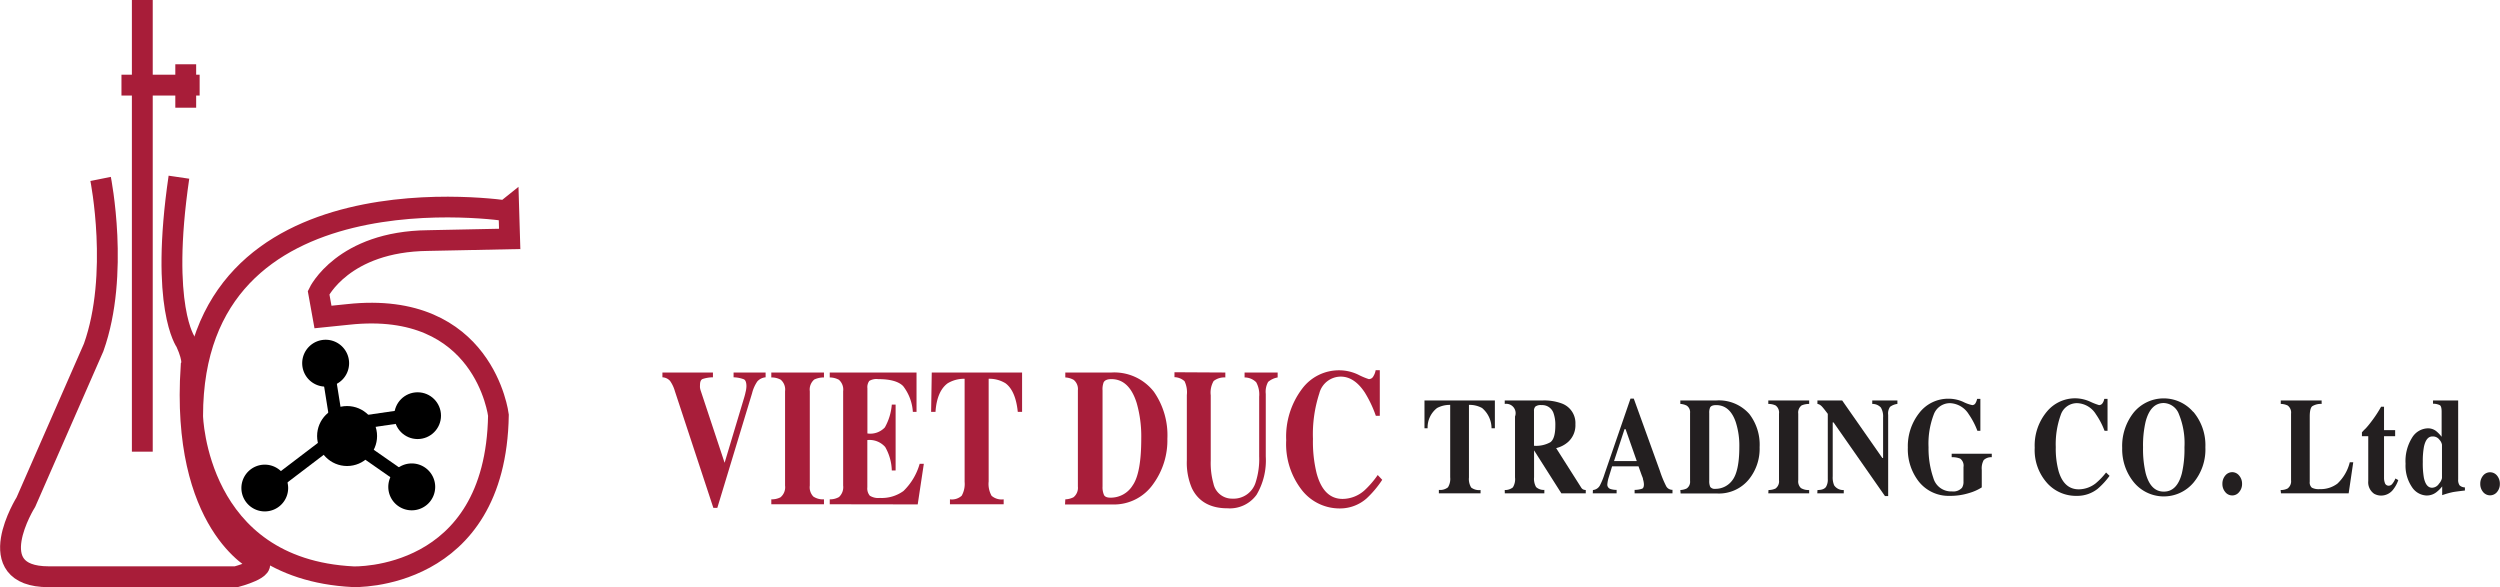
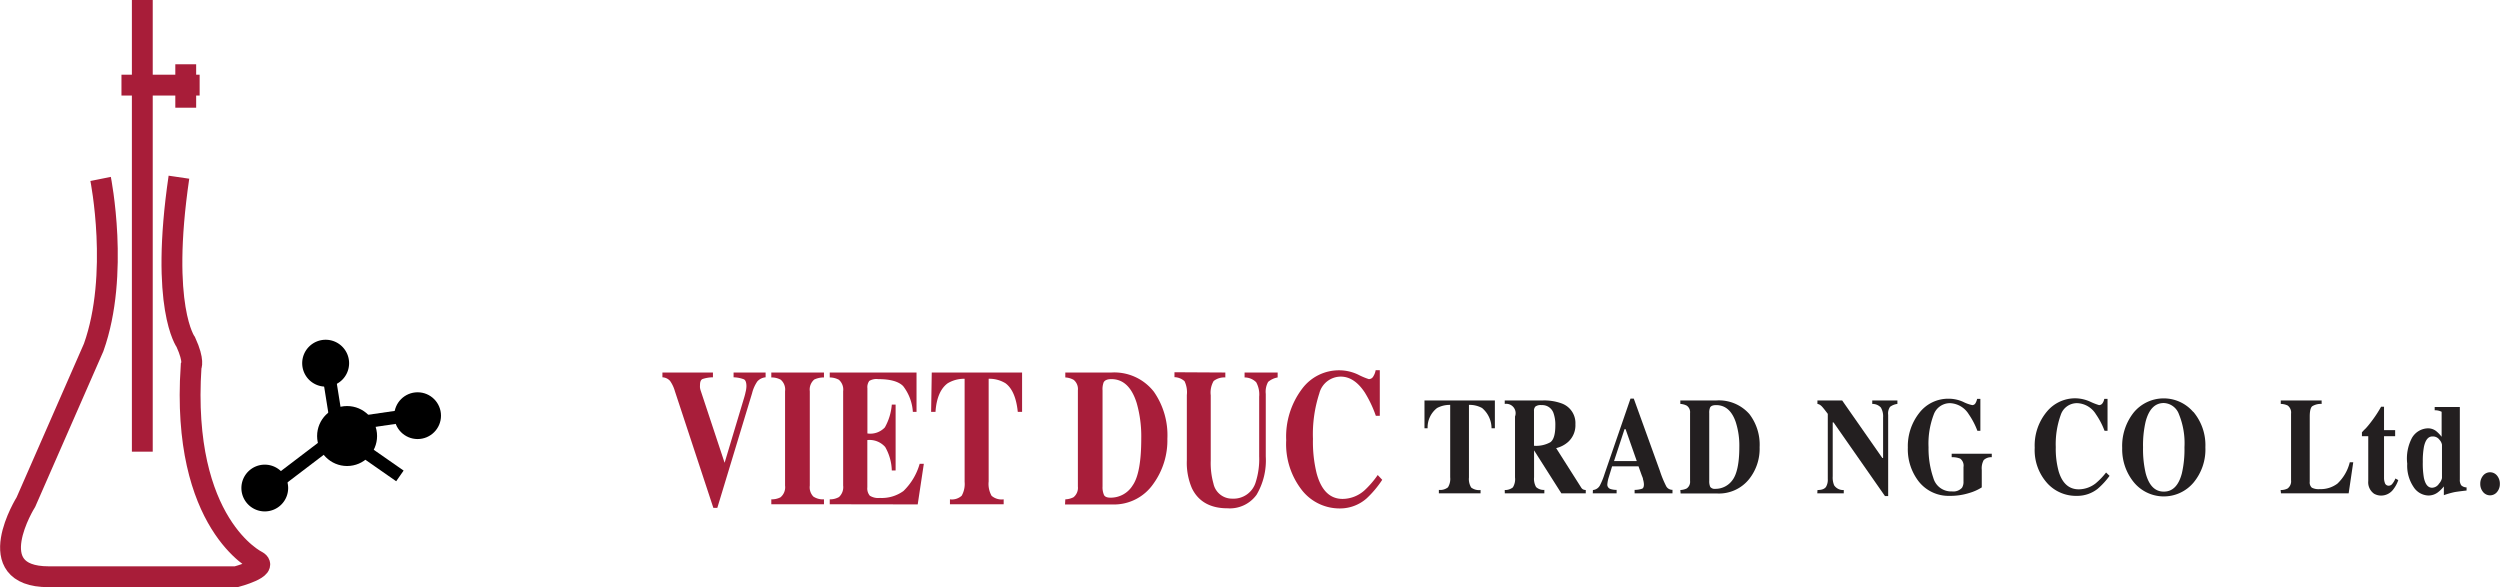
<svg xmlns="http://www.w3.org/2000/svg" viewBox="0 0 359.78 84.5">
  <defs>
    <style>.cls-1,.cls-3{fill:none;}.cls-1,.cls-2,.cls-3{stroke:#a81d39;}.cls-1,.cls-2,.cls-3,.cls-4,.cls-5,.cls-6{stroke-miterlimit:10;}.cls-1,.cls-2{stroke-width:3px;}.cls-2{fill:#fff;}.cls-3{stroke-width:2.98px;}.cls-4,.cls-5,.cls-6{stroke:#000;}.cls-4{stroke-width:0.93px;}.cls-5{stroke-width:2.71px;}.cls-6{stroke-width:1.87px;}.cls-7{fill:#a81e3a;}.cls-8{fill:#231f20;}</style>
  </defs>
  <title>Asset 1</title>
  <g id="Layer_2" data-name="Layer 2">
    <g id="Layer_1-2" data-name="Layer 1">
      <path class="cls-1" d="M14.48,25.75s2.75,13.75-1,24.25L3.73,72.25S-3,83,7,83H34s4.75-1.25,3-2.25c0,0-11-5.25-9.5-28,0,0,.5-.75-.75-3.5,0,0-3.75-5-1-23.75" />
      <line class="cls-1" x1="20.48" x2="20.48" y2="65" />
      <line class="cls-1" x1="17.48" y1="12.25" x2="28.73" y2="12.25" />
      <line class="cls-2" x1="26.73" y1="9.25" x2="26.73" y2="15.5" />
-       <path class="cls-3" d="M27.73,59.88s.5,22,23.12,23.12c0,0,20.5.75,20.88-23.25,0,0-2-16.63-21.63-14.5l-3.62.37-.63-3.5s3.5-7.37,15.75-7.5l11.75-.24-.12-4S27.73,23.12,27.73,59.88Z" />
      <path class="cls-4" d="M36.05,72.28a2.9,2.9,0,1,1,4.11,0A2.9,2.9,0,0,1,36.05,72.28Z" />
      <path class="cls-4" d="M44.81,54.33a2.91,2.91,0,1,1,4.11,0A2.92,2.92,0,0,1,44.81,54.33Z" />
      <circle class="cls-4" cx="60.1" cy="59.82" r="2.9" />
-       <path class="cls-4" d="M57.2,72.13a2.91,2.91,0,1,1,4.11,0A2.92,2.92,0,0,1,57.2,72.13Z" />
      <circle class="cls-5" cx="49.95" cy="62.75" r="2.96" />
      <line class="cls-6" x1="47.45" y1="54.73" x2="48.27" y2="59.87" />
      <line class="cls-6" x1="40.09" y1="69.22" x2="46.4" y2="64.42" />
      <line class="cls-6" x1="57.5" y1="59.98" x2="52.59" y2="60.69" />
      <line class="cls-6" x1="57.55" y1="68.49" x2="53.06" y2="65.36" />
      <path class="cls-7" d="M102.6,53.61v.69a4.91,4.91,0,0,0-1.51.25c-.23.11-.35.4-.35.86a2.5,2.5,0,0,0,0,.4,2.43,2.43,0,0,0,.1.41l3.44,10.38h0l2.85-9.5c.06-.21.12-.43.16-.65a3.65,3.65,0,0,0,.13-.86c0-.54-.12-.87-.36-1a4.45,4.45,0,0,0-1.49-.29v-.69h4.61v.69a1.79,1.79,0,0,0-1.19.59,5.25,5.25,0,0,0-.76,1.71l-5,16.49h-.57L97.12,56.28a4.86,4.86,0,0,0-.69-1.46,1.56,1.56,0,0,0-1.1-.52v-.69Z" />
      <path class="cls-7" d="M111,71.86a2.74,2.74,0,0,0,1.32-.29,1.88,1.88,0,0,0,.66-1.69V56.3a1.86,1.86,0,0,0-.63-1.66,2.75,2.75,0,0,0-1.35-.32v-.71h7.58v.71a3.2,3.2,0,0,0-1.4.3,1.89,1.89,0,0,0-.64,1.68V69.88a1.92,1.92,0,0,0,.51,1.58,2.5,2.5,0,0,0,1.53.4v.71H111Z" />
      <path class="cls-7" d="M119.41,72.57v-.71a2.56,2.56,0,0,0,1.33-.33,1.92,1.92,0,0,0,.6-1.65V56.3a1.87,1.87,0,0,0-.62-1.65,2.81,2.81,0,0,0-1.31-.33v-.71H131.9v5.66h-.53a6.74,6.74,0,0,0-1.4-3.71c-.66-.67-1.86-1-3.6-1a2,2,0,0,0-1.27.26,1.52,1.52,0,0,0-.27,1.06v6.5a2.87,2.87,0,0,0,2.51-.87,7.93,7.93,0,0,0,1-3.28h.55v9.48h-.55a7.16,7.16,0,0,0-.95-3.38,3,3,0,0,0-2.57-1v6.79a1.62,1.62,0,0,0,.36,1.22,2.3,2.3,0,0,0,1.45.32,5.31,5.31,0,0,0,3.39-1,8.76,8.76,0,0,0,2.33-3.91h.6l-.88,5.84Z" />
      <path class="cls-7" d="M134.09,53.61h13l0,5.66h-.62c-.2-2-.79-3.39-1.76-4.11a4.44,4.44,0,0,0-2.43-.65V69.29a3.46,3.46,0,0,0,.42,2.06,2.21,2.21,0,0,0,1.74.51v.71h-7.73v-.71a2.1,2.1,0,0,0,1.69-.52,3.45,3.45,0,0,0,.42-2V54.51a4.61,4.61,0,0,0-2.44.65c-1,.73-1.62,2.1-1.75,4.11h-.63Z" />
      <path class="cls-7" d="M153.31,71.86a2.8,2.8,0,0,0,1.18-.3,1.74,1.74,0,0,0,.63-1.55V56.17a1.71,1.71,0,0,0-.6-1.5,2.73,2.73,0,0,0-1.21-.35v-.71h6.63a7.22,7.22,0,0,1,6.12,2.77A10.94,10.94,0,0,1,168,63.14,10.66,10.66,0,0,1,166,69.6a6.89,6.89,0,0,1-5.88,3h-6.85Zm5.57-.62c.14.26.45.38.92.38A3.7,3.7,0,0,0,163,69.86q1.24-1.76,1.24-6.76a17.47,17.47,0,0,0-.66-5.11c-.72-2.29-1.94-3.43-3.64-3.43-.57,0-.94.15-1.11.46a2.78,2.78,0,0,0-.16,1.17V70A2.77,2.77,0,0,0,158.88,71.24Z" />
      <path class="cls-7" d="M176.34,53.61v.71a2.48,2.48,0,0,0-1.68.51,3.28,3.28,0,0,0-.42,2.05v9.41a10.86,10.86,0,0,0,.39,3.3,2.72,2.72,0,0,0,2.72,2.17,3.32,3.32,0,0,0,3.37-2.4,10.91,10.91,0,0,0,.49-3.69V57.09a3.62,3.62,0,0,0-.43-2.08,2.35,2.35,0,0,0-1.67-.69v-.71h4.76v.71a2.85,2.85,0,0,0-1.37.64,2.91,2.91,0,0,0-.34,1.73v9a9.71,9.71,0,0,1-1.33,5.52,4.74,4.74,0,0,1-4.19,1.94c-2.49,0-4.2-1-5.11-2.89a9.24,9.24,0,0,1-.73-4v-9.4a3.67,3.67,0,0,0-.33-2,2.24,2.24,0,0,0-1.45-.58v-.71Z" />
      <path class="cls-7" d="M195.45,53.91a10,10,0,0,0,1.54.65.73.73,0,0,0,.66-.42,2.31,2.31,0,0,0,.32-.86h.6v6.56H198a17,17,0,0,0-1.6-3.37c-1-1.51-2.16-2.27-3.44-2.27a3.2,3.2,0,0,0-3.1,2.43,19,19,0,0,0-.91,6.53,19,19,0,0,0,.54,5q1,3.64,3.73,3.64a4.77,4.77,0,0,0,3.11-1.2,12.92,12.92,0,0,0,1.94-2.24l.65.69a14.66,14.66,0,0,1-2.23,2.66,5.78,5.78,0,0,1-3.81,1.46,6.89,6.89,0,0,1-5.38-2.46,10.74,10.74,0,0,1-2.4-7.35,11.41,11.41,0,0,1,2.29-7.41,6.6,6.6,0,0,1,5.3-2.66A6.36,6.36,0,0,1,195.45,53.91Z" />
      <path class="cls-8" d="M205,57.63h10.13v4h-.48a3.83,3.83,0,0,0-1.36-2.91,3.69,3.69,0,0,0-1.89-.45V68.71a2.34,2.34,0,0,0,.32,1.45,1.85,1.85,0,0,0,1.35.36V71h-6v-.5a1.78,1.78,0,0,0,1.31-.37,2.3,2.3,0,0,0,.32-1.44V58.27a3.81,3.81,0,0,0-1.89.45,3.53,3.53,0,0,0-1.36,2.91H205Z" />
      <path class="cls-8" d="M216.55,70.52a1.79,1.79,0,0,0,1.17-.38,2.22,2.22,0,0,0,.31-1.43V59.94a1.35,1.35,0,0,0-1.48-1.81v-.5H222a7.36,7.36,0,0,1,2.72.42,3,3,0,0,1,2,3,3.23,3.23,0,0,1-1.05,2.55,4,4,0,0,1-1.72.89l3.58,5.64a.76.76,0,0,0,.29.3,1.12,1.12,0,0,0,.39.09V71h-3.51l-3.93-6.19h0v3.88a2.4,2.4,0,0,0,.29,1.4,1.58,1.58,0,0,0,1.19.41V71h-5.69Zm6.57-6.88c.47-.34.71-1.14.71-2.39a5,5,0,0,0-.27-1.82,1.71,1.71,0,0,0-1.71-1.13,1.3,1.3,0,0,0-.88.2.86.86,0,0,0-.21.65v5A4.19,4.19,0,0,0,223.12,63.64Z" />
      <path class="cls-8" d="M229.24,70.52a1.27,1.27,0,0,0,1-.65,10.11,10.11,0,0,0,.68-1.67l3.73-10.84h.47l3.76,10.41A14.94,14.94,0,0,0,239.8,70a1,1,0,0,0,.89.49V71h-5.45v-.5a3.46,3.46,0,0,0,1.08-.17c.18-.08.26-.3.26-.64a2.77,2.77,0,0,0-.13-.7c0-.19-.13-.42-.22-.68l-.43-1.2H232c-.24.79-.4,1.3-.47,1.54a4.44,4.44,0,0,0-.22,1.11.66.66,0,0,0,.48.62,2.88,2.88,0,0,0,.86.12V71h-3.43Zm6.31-4.17-1.61-4.59h-.15l-1.51,4.59Z" />
      <path class="cls-8" d="M241.82,70.52a2.35,2.35,0,0,0,.91-.22,1.16,1.16,0,0,0,.49-1.09V59.44a1.14,1.14,0,0,0-.47-1.06,2.24,2.24,0,0,0-.93-.25v-.5H247a5.84,5.84,0,0,1,4.75,1.95,7.23,7.23,0,0,1,1.48,4.78,7,7,0,0,1-1.49,4.56,5.55,5.55,0,0,1-4.57,2.1h-5.31Zm4.31-.44a.81.81,0,0,0,.72.27,3,3,0,0,0,2.46-1.24c.64-.83,1-2.42,1-4.78a11,11,0,0,0-.52-3.6q-.84-2.43-2.82-2.43c-.44,0-.73.11-.86.33a1.82,1.82,0,0,0-.13.82V69.2A2,2,0,0,0,246.13,70.08Z" />
-       <path class="cls-8" d="M254.51,70.52a2.38,2.38,0,0,0,1-.21,1.27,1.27,0,0,0,.51-1.19V59.53a1.26,1.26,0,0,0-.49-1.18,2.42,2.42,0,0,0-1.05-.22v-.5h5.88v.5a2.8,2.8,0,0,0-1.08.21,1.28,1.28,0,0,0-.49,1.19v9.59a1.31,1.31,0,0,0,.39,1.12,2.09,2.09,0,0,0,1.18.28V71h-5.88Z" />
      <path class="cls-8" d="M261.56,70.52c.63,0,1-.16,1.21-.43a2,2,0,0,0,.27-1.15V59.56c-.51-.68-.83-1.08-1-1.2a.94.94,0,0,0-.49-.23v-.5h3.56l5.78,8.28H271V60.09a2.51,2.51,0,0,0-.32-1.44,1.64,1.64,0,0,0-1.24-.52v-.5h3.62v.5a2.19,2.19,0,0,0-1.06.42,1.69,1.69,0,0,0-.27,1.16V71.39h-.46l-7.4-10.6h-.12v7.77a2.84,2.84,0,0,0,.21,1.29,1.55,1.55,0,0,0,1.38.67V71h-3.81Z" />
      <path class="cls-8" d="M276.18,59.46a5.25,5.25,0,0,1,4.28-2.08,5.05,5.05,0,0,1,2.08.46,5.21,5.21,0,0,0,1.29.46.53.53,0,0,0,.43-.22,1.91,1.91,0,0,0,.27-.68H285V62h-.43a10.81,10.81,0,0,0-1.24-2.38,3.33,3.33,0,0,0-2.67-1.6,2.48,2.48,0,0,0-2.38,1.66,11.72,11.72,0,0,0-.74,4.68,13.15,13.15,0,0,0,.69,4.42,2.65,2.65,0,0,0,2.68,1.94,1.68,1.68,0,0,0,1.45-.53,1.61,1.61,0,0,0,.21-.91V67.22A1.27,1.27,0,0,0,282.1,66a3,3,0,0,0-1.23-.2v-.5h5.77v.5a1.55,1.55,0,0,0-1.16.41,2.46,2.46,0,0,0-.28,1.4v2.53a6.84,6.84,0,0,1-1.81.81,9,9,0,0,1-2.79.41,5.48,5.48,0,0,1-4.48-2.08,7.57,7.57,0,0,1-1.56-4.88A7.72,7.72,0,0,1,276.18,59.46Z" />
      <path class="cls-8" d="M300.88,57.84a9,9,0,0,0,1.2.46.6.6,0,0,0,.51-.29,1.5,1.5,0,0,0,.24-.61h.47V62h-.43a10.81,10.81,0,0,0-1.24-2.38,3.31,3.31,0,0,0-2.67-1.6,2.45,2.45,0,0,0-2.4,1.71,12.39,12.39,0,0,0-.71,4.61,12.29,12.29,0,0,0,.42,3.51c.52,1.71,1.48,2.57,2.9,2.57a4,4,0,0,0,2.41-.85A10.2,10.2,0,0,0,303.09,68l.5.48a10.72,10.72,0,0,1-1.73,1.88,4.73,4.73,0,0,1-3,1,5.57,5.57,0,0,1-4.17-1.75,7.1,7.1,0,0,1-1.87-5.18,7.59,7.59,0,0,1,1.78-5.23,5.28,5.28,0,0,1,4.11-1.88A5.35,5.35,0,0,1,300.88,57.84Z" />
      <path class="cls-8" d="M315.65,59.27a7.44,7.44,0,0,1,1.73,5.1,7.45,7.45,0,0,1-1.73,5.11A5.59,5.59,0,0,1,307,69.3a7.5,7.5,0,0,1-1.59-4.82,7.74,7.74,0,0,1,1.66-5.12,5.6,5.6,0,0,1,8.55-.09ZM314,68.11a15.26,15.26,0,0,0,.37-3.74,11,11,0,0,0-.8-4.77,2.42,2.42,0,0,0-2.17-1.6c-1.28,0-2.15.89-2.62,2.68a14.93,14.93,0,0,0-.37,3.69,15.14,15.14,0,0,0,.38,3.74c.47,1.76,1.33,2.64,2.61,2.64S313.54,69.87,314,68.11Z" />
-       <path class="cls-8" d="M320.24,68.44a1.3,1.3,0,0,1,1-.49,1.28,1.28,0,0,1,1,.49,1.77,1.77,0,0,1,.42,1.19,1.74,1.74,0,0,1-.42,1.18,1.25,1.25,0,0,1-1,.49,1.27,1.27,0,0,1-1-.49,1.78,1.78,0,0,1-.41-1.18A1.81,1.81,0,0,1,320.24,68.44Z" />
      <path class="cls-8" d="M328.21,70.52a2.07,2.07,0,0,0,1-.22,1.28,1.28,0,0,0,.5-1.18V59.53a1.27,1.27,0,0,0-.48-1.17,2.36,2.36,0,0,0-1-.23v-.5h5.88v.5a2.31,2.31,0,0,0-1.36.34c-.23.2-.35.69-.35,1.47v9.37a1,1,0,0,0,.3.87,2.08,2.08,0,0,0,1.13.21,4,4,0,0,0,2.55-.79,6.27,6.27,0,0,0,1.78-3.07h.5L338,71h-9.74Z" />
      <path class="cls-8" d="M339.91,62.77v-.55a7,7,0,0,1,.55-.57c.29-.32.56-.65.82-1a17.21,17.21,0,0,0,1.39-2.12h.42V61.9h1.6v.87h-1.6v6a2,2,0,0,0,.11.69.57.57,0,0,0,.54.44.67.67,0,0,0,.55-.28,3,3,0,0,0,.44-.76l.41.23a4.48,4.48,0,0,1-.71,1.33,2.18,2.18,0,0,1-1.76.9,2.06,2.06,0,0,1-1-.26,2,2,0,0,1-.85-1.83V62.77Z" />
-       <path class="cls-8" d="M347.12,63a2.75,2.75,0,0,1,2.28-1.36,1.92,1.92,0,0,1,1.18.39,5,5,0,0,1,.8.83V59.26c0-.51-.08-.82-.24-.94a2.19,2.19,0,0,0-1-.22v-.47h3.62V69a1.34,1.34,0,0,0,.2.84,1.13,1.13,0,0,0,.77.3v.45c-.94.11-1.55.19-1.82.25a12.3,12.3,0,0,0-1.45.42V70a4.61,4.61,0,0,1-.87.86,2.26,2.26,0,0,1-1.35.45,2.63,2.63,0,0,1-2.14-1.23,5.47,5.47,0,0,1-.91-3.34A6.35,6.35,0,0,1,347.12,63ZM351,69.61a1.73,1.73,0,0,0,.43-.81V64a1.41,1.41,0,0,0-.37-.72,1.16,1.16,0,0,0-1-.47c-.6,0-1,.48-1.22,1.46a11.28,11.28,0,0,0-.17,2.21,11.91,11.91,0,0,0,.16,2.3q.31,1.41,1.17,1.41A1.22,1.22,0,0,0,351,69.61Z" />
+       <path class="cls-8" d="M347.12,63a2.75,2.75,0,0,1,2.28-1.36,1.92,1.92,0,0,1,1.18.39,5,5,0,0,1,.8.83V59.26a2.19,2.19,0,0,0-1-.22v-.47h3.62V69a1.34,1.34,0,0,0,.2.84,1.13,1.13,0,0,0,.77.3v.45c-.94.11-1.55.19-1.82.25a12.3,12.3,0,0,0-1.45.42V70a4.61,4.61,0,0,1-.87.86,2.26,2.26,0,0,1-1.35.45,2.63,2.63,0,0,1-2.14-1.23,5.47,5.47,0,0,1-.91-3.34A6.35,6.35,0,0,1,347.12,63ZM351,69.61a1.73,1.73,0,0,0,.43-.81V64a1.41,1.41,0,0,0-.37-.72,1.16,1.16,0,0,0-1-.47c-.6,0-1,.48-1.22,1.46a11.28,11.28,0,0,0-.17,2.21,11.91,11.91,0,0,0,.16,2.3q.31,1.41,1.17,1.41A1.22,1.22,0,0,0,351,69.61Z" />
      <path class="cls-8" d="M357.35,68.44a1.29,1.29,0,0,1,2,0,1.81,1.81,0,0,1,.41,1.19,1.78,1.78,0,0,1-.41,1.18,1.29,1.29,0,0,1-2,0,1.78,1.78,0,0,1-.41-1.18A1.81,1.81,0,0,1,357.35,68.44Z" />
    </g>
  </g>
</svg>